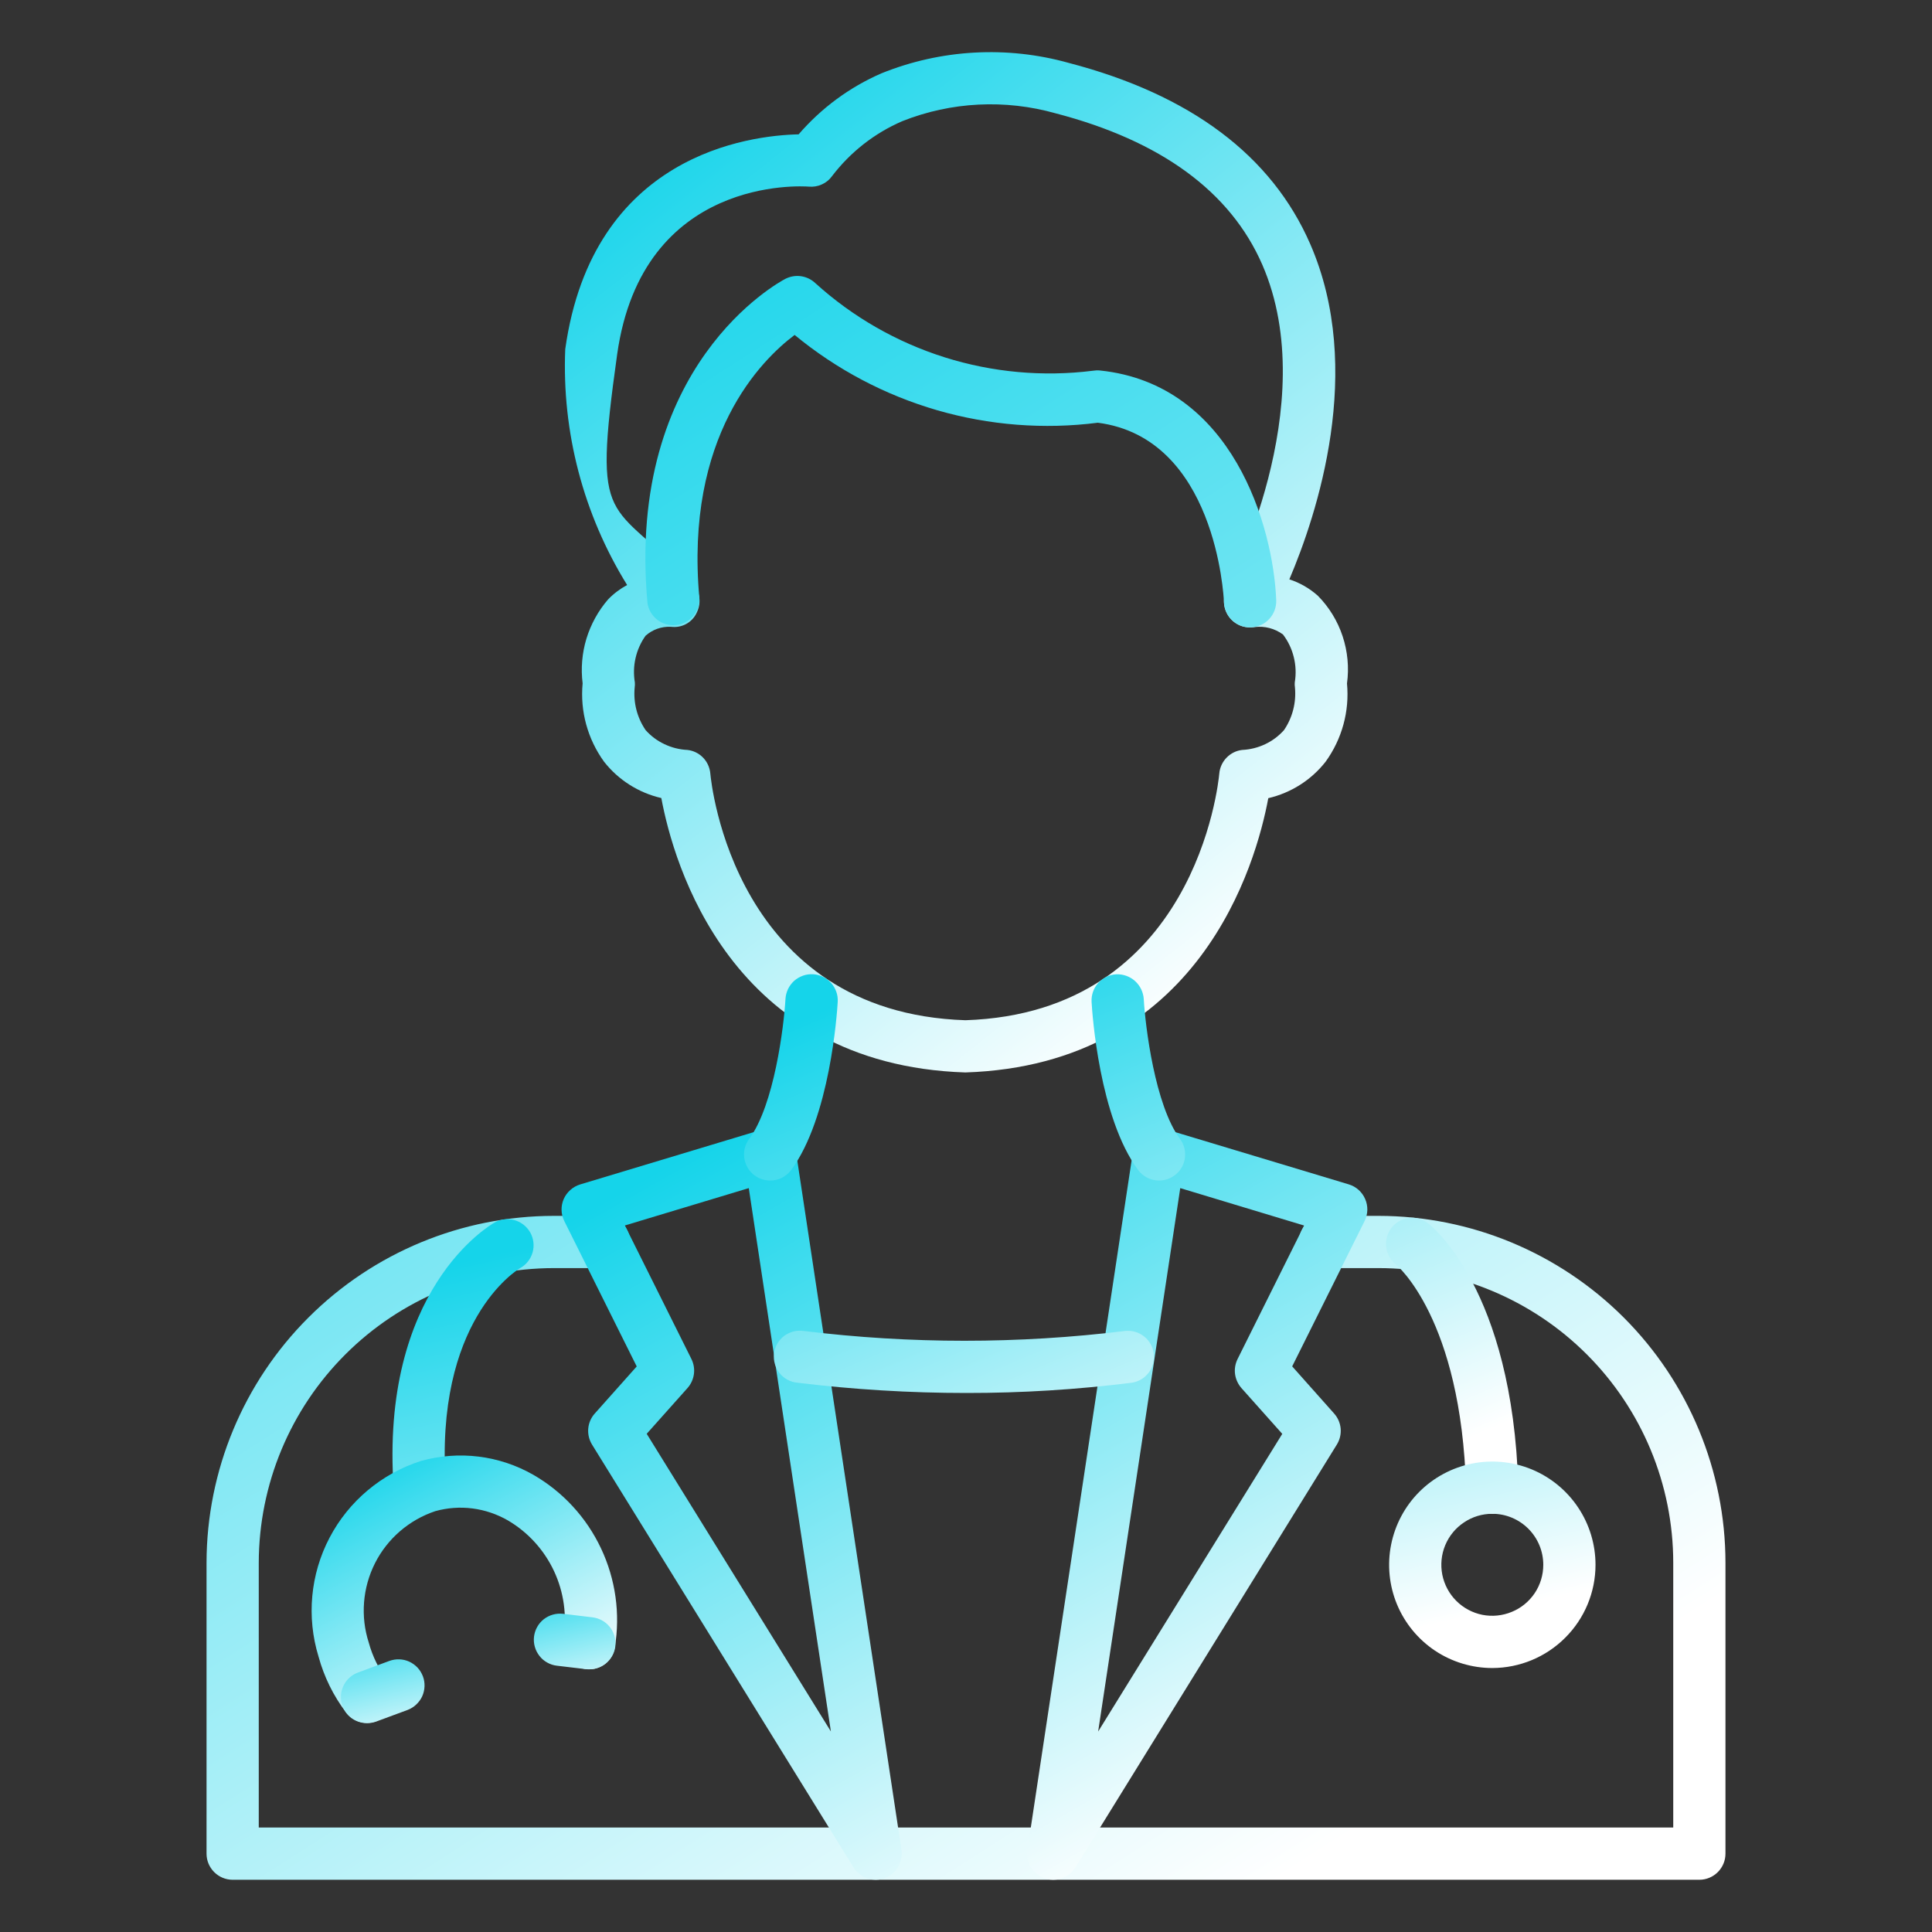
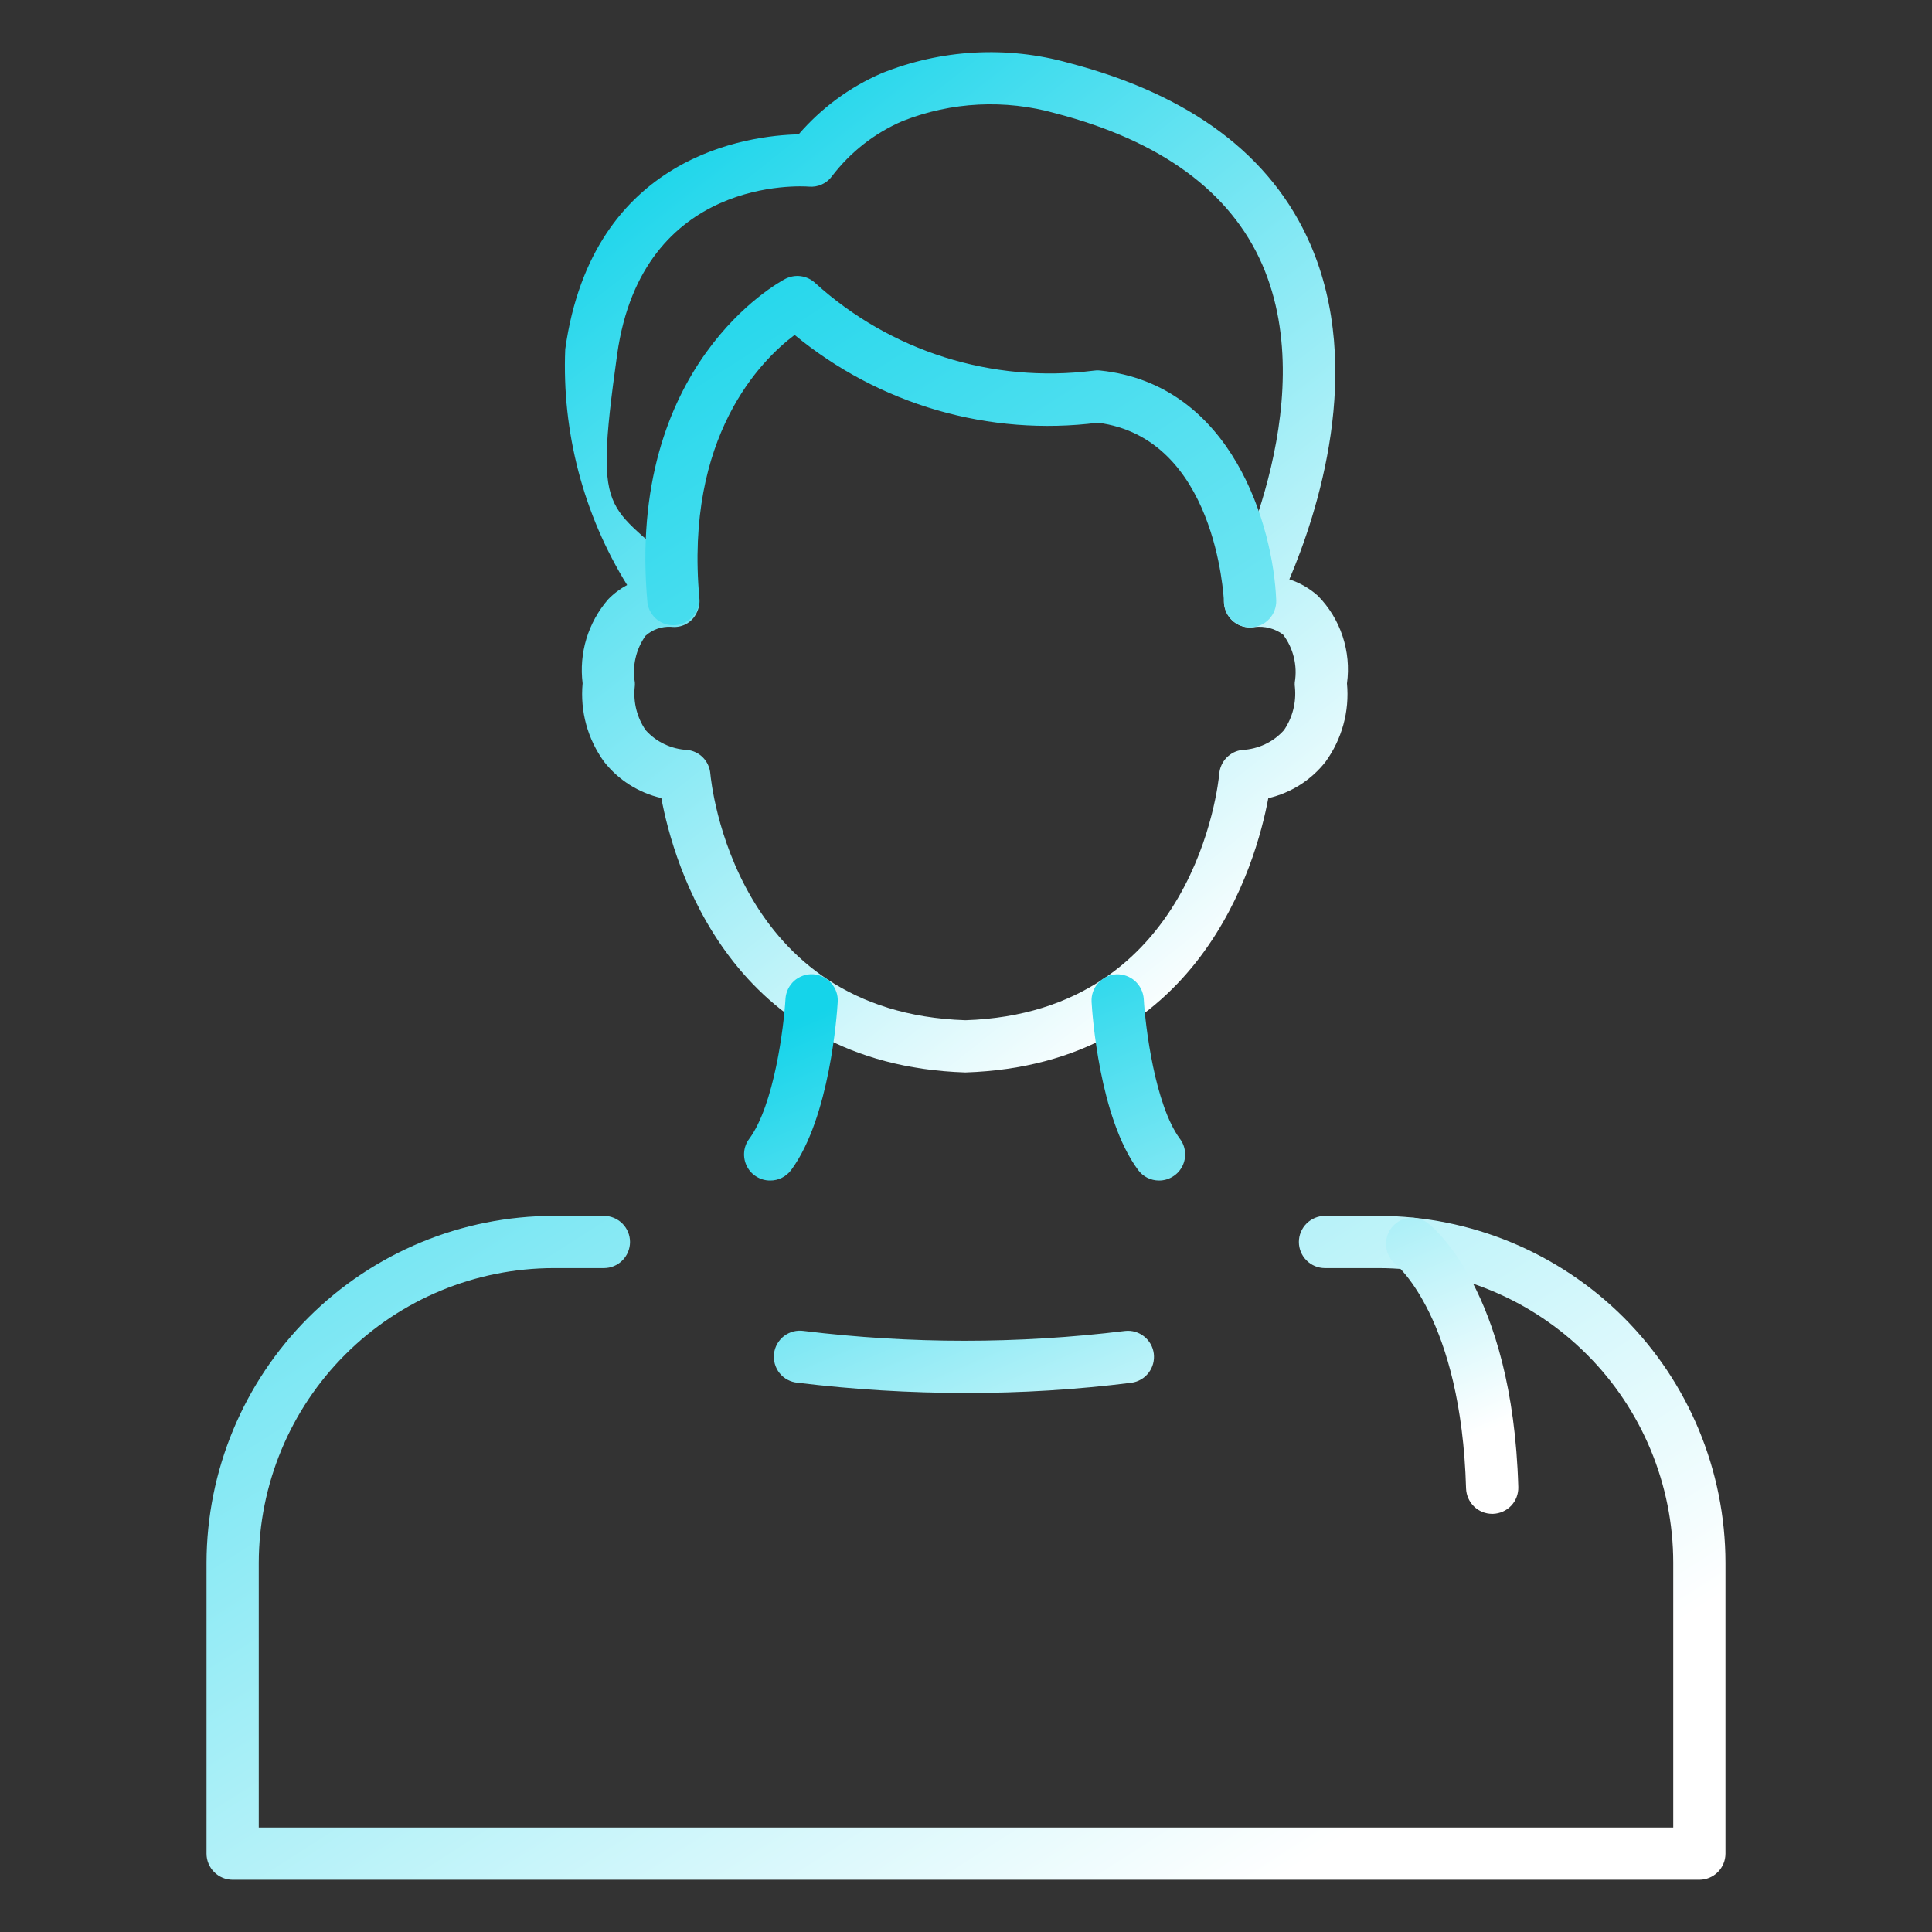
<svg xmlns="http://www.w3.org/2000/svg" width="30" height="30" viewBox="0 0 30 30" fill="none">
  <rect x="0" y="0" width="30" height="30" fill="#333333" stroke="none" />
  <path d="M14.99 16.653C11.334 16.534 10.457 13.403 10.269 12.392C9.917 12.311 9.603 12.112 9.38 11.828C9.125 11.476 9.006 11.044 9.047 10.611C9.018 10.379 9.038 10.142 9.106 9.917C9.175 9.693 9.289 9.485 9.443 9.307C9.529 9.218 9.629 9.143 9.738 9.084C9.059 7.987 8.724 6.711 8.777 5.422C9.201 2.398 11.638 2.103 12.401 2.086C12.753 1.678 13.192 1.354 13.686 1.139C14.612 0.765 15.635 0.708 16.596 0.977C18.486 1.47 19.747 2.416 20.345 3.789C21.196 5.741 20.45 7.987 20.021 8.996C20.184 9.049 20.335 9.136 20.463 9.25C20.638 9.427 20.77 9.643 20.848 9.879C20.926 10.115 20.95 10.366 20.916 10.613C20.957 11.045 20.838 11.477 20.583 11.829C20.36 12.113 20.046 12.312 19.694 12.394C19.506 13.403 18.631 16.534 14.99 16.653ZM10.416 9.733C10.272 9.726 10.131 9.776 10.024 9.872C9.95 9.976 9.897 10.094 9.869 10.218C9.84 10.343 9.837 10.471 9.858 10.597C9.86 10.624 9.859 10.652 9.855 10.678C9.833 10.911 9.893 11.144 10.025 11.337C10.107 11.429 10.207 11.504 10.319 11.556C10.43 11.609 10.551 11.639 10.674 11.645C10.767 11.655 10.853 11.698 10.918 11.765C10.983 11.832 11.022 11.92 11.03 12.013C11.044 12.163 11.403 15.725 14.991 15.842C18.558 15.725 18.919 12.163 18.933 12.012C18.941 11.919 18.981 11.832 19.046 11.765C19.111 11.698 19.197 11.655 19.289 11.645C19.412 11.639 19.533 11.609 19.645 11.556C19.756 11.504 19.856 11.429 19.938 11.337C20.07 11.143 20.13 10.909 20.108 10.675C20.104 10.649 20.103 10.623 20.105 10.597C20.127 10.466 20.122 10.333 20.09 10.205C20.059 10.077 20.002 9.957 19.922 9.852C19.795 9.759 19.638 9.718 19.482 9.737C19.407 9.75 19.329 9.742 19.259 9.714C19.188 9.685 19.127 9.637 19.082 9.575C19.038 9.514 19.012 9.441 19.006 9.365C19.001 9.289 19.018 9.213 19.054 9.146C19.069 9.117 20.554 6.299 19.6 4.108C19.106 2.976 18.027 2.186 16.393 1.76C15.607 1.538 14.77 1.58 14.012 1.881C13.58 2.067 13.204 2.362 12.919 2.736C12.879 2.792 12.824 2.836 12.761 2.864C12.698 2.893 12.629 2.904 12.56 2.898C12.455 2.89 9.973 2.729 9.583 5.504C9.194 8.279 9.471 7.712 10.75 9.049C10.806 9.108 10.843 9.181 10.856 9.261C10.87 9.34 10.86 9.422 10.827 9.495C10.796 9.571 10.743 9.635 10.674 9.678C10.605 9.721 10.524 9.741 10.443 9.735L10.416 9.733Z" fill="url(#paint0_linear_251_304)" />
  <path d="M19.411 9.742C19.307 9.742 19.206 9.702 19.13 9.63C19.055 9.557 19.01 9.458 19.006 9.354C19.001 9.249 18.875 6.8 17.047 6.564C16.211 6.671 15.361 6.604 14.552 6.37C13.742 6.135 12.989 5.737 12.339 5.201C11.822 5.589 10.631 6.771 10.86 9.291C10.863 9.395 10.827 9.495 10.758 9.572C10.69 9.65 10.594 9.698 10.492 9.707C10.389 9.716 10.286 9.686 10.205 9.623C10.124 9.559 10.07 9.467 10.054 9.365C9.718 5.667 12.092 4.384 12.193 4.331C12.268 4.292 12.354 4.277 12.438 4.289C12.522 4.301 12.6 4.339 12.661 4.397C13.239 4.921 13.923 5.313 14.667 5.548C15.41 5.782 16.195 5.854 16.969 5.757C17.006 5.751 17.044 5.749 17.081 5.753C19.142 5.967 19.772 8.181 19.817 9.32C19.821 9.428 19.782 9.532 19.709 9.611C19.637 9.69 19.535 9.737 19.428 9.741L19.411 9.742ZM26.387 29.189H3.613C3.505 29.189 3.402 29.146 3.326 29.07C3.25 28.994 3.207 28.891 3.207 28.784V24.264C3.21 22.836 3.779 21.467 4.79 20.458C5.801 19.448 7.171 18.881 8.599 18.88H9.377C9.485 18.88 9.588 18.923 9.664 18.999C9.74 19.075 9.783 19.178 9.783 19.285C9.783 19.393 9.74 19.496 9.664 19.572C9.588 19.648 9.485 19.691 9.377 19.691H8.599C7.386 19.692 6.222 20.173 5.363 21.031C4.504 21.888 4.021 23.051 4.018 24.264V28.378H25.982V24.264C25.981 23.052 25.498 21.889 24.641 21.032C23.784 20.175 22.621 19.692 21.409 19.691H20.574C20.467 19.691 20.364 19.648 20.288 19.572C20.212 19.496 20.169 19.393 20.169 19.285C20.169 19.178 20.212 19.075 20.288 18.999C20.364 18.923 20.467 18.88 20.574 18.88H21.409C22.836 18.882 24.204 19.45 25.214 20.459C26.223 21.469 26.791 22.837 26.793 24.264V28.784C26.793 28.891 26.75 28.994 26.674 29.07C26.598 29.146 26.495 29.189 26.387 29.189Z" fill="url(#paint1_linear_251_304)" />
-   <path d="M16.355 29.189C16.297 29.189 16.239 29.177 16.186 29.152C16.133 29.128 16.086 29.093 16.047 29.048C16.009 29.004 15.981 28.952 15.965 28.896C15.949 28.84 15.945 28.781 15.954 28.723L17.595 17.865C17.603 17.808 17.624 17.753 17.656 17.704C17.688 17.656 17.73 17.614 17.779 17.584C17.828 17.552 17.883 17.532 17.941 17.524C17.998 17.517 18.057 17.521 18.112 17.538L20.944 18.391C21 18.408 21.052 18.437 21.096 18.476C21.14 18.516 21.175 18.564 21.198 18.618C21.222 18.672 21.233 18.73 21.232 18.789C21.23 18.848 21.216 18.906 21.19 18.959L20.065 21.217L20.717 21.95C20.775 22.015 20.81 22.097 20.818 22.184C20.825 22.271 20.804 22.358 20.758 22.432L16.699 28.997C16.663 29.056 16.612 29.104 16.552 29.138C16.492 29.172 16.424 29.189 16.355 29.189ZM18.327 18.449L17.052 26.887L19.911 22.265L19.277 21.554C19.224 21.493 19.189 21.418 19.178 21.338C19.167 21.258 19.181 21.176 19.217 21.103L20.25 19.03L18.327 18.449ZM13.598 29.189C13.529 29.189 13.461 29.172 13.401 29.138C13.341 29.104 13.29 29.056 13.254 28.997L9.194 22.433C9.148 22.359 9.127 22.272 9.134 22.185C9.141 22.098 9.176 22.016 9.234 21.951L9.887 21.218L8.762 18.96C8.736 18.907 8.721 18.849 8.72 18.791C8.718 18.732 8.73 18.673 8.753 18.619C8.777 18.565 8.812 18.517 8.856 18.478C8.9 18.439 8.952 18.409 9.008 18.392L11.839 17.539C11.895 17.522 11.954 17.518 12.011 17.526C12.069 17.534 12.124 17.554 12.173 17.585C12.222 17.616 12.264 17.657 12.295 17.706C12.327 17.754 12.348 17.809 12.357 17.867L13.998 28.725C14.007 28.782 14.003 28.841 13.986 28.897C13.97 28.952 13.942 29.004 13.905 29.048C13.867 29.092 13.82 29.128 13.767 29.152C13.714 29.176 13.657 29.189 13.598 29.189ZM10.042 22.264L12.902 26.886L11.627 18.449L9.703 19.029L10.736 21.102C10.772 21.175 10.786 21.256 10.775 21.337C10.764 21.417 10.73 21.492 10.676 21.553L10.042 22.264Z" fill="url(#paint2_linear_251_304)" />
  <path d="M15.007 21.63C14.13 21.63 13.255 21.577 12.384 21.471C12.33 21.466 12.278 21.451 12.23 21.425C12.182 21.4 12.14 21.365 12.106 21.323C12.072 21.281 12.047 21.232 12.032 21.18C12.017 21.128 12.012 21.073 12.019 21.02C12.025 20.966 12.042 20.914 12.069 20.867C12.096 20.82 12.132 20.778 12.175 20.745C12.218 20.713 12.268 20.689 12.32 20.675C12.373 20.662 12.427 20.659 12.481 20.667C14.138 20.87 15.813 20.87 17.47 20.667C17.576 20.655 17.682 20.686 17.765 20.752C17.849 20.818 17.903 20.914 17.916 21.019C17.929 21.125 17.901 21.231 17.836 21.316C17.772 21.4 17.677 21.456 17.572 21.471C16.721 21.578 15.864 21.631 15.007 21.63ZM17.996 18.331C17.933 18.331 17.871 18.316 17.815 18.288C17.758 18.259 17.71 18.218 17.672 18.167C17.07 17.353 16.96 15.738 16.95 15.557C16.944 15.45 16.981 15.344 17.052 15.264C17.124 15.184 17.224 15.135 17.331 15.129C17.439 15.124 17.543 15.161 17.623 15.232C17.703 15.303 17.752 15.403 17.76 15.51C17.784 15.937 17.934 17.159 18.323 17.685C18.368 17.745 18.395 17.817 18.401 17.891C18.408 17.966 18.393 18.041 18.36 18.108C18.326 18.175 18.275 18.231 18.211 18.27C18.147 18.31 18.074 18.331 17.999 18.331H17.996ZM11.957 18.331C11.882 18.331 11.809 18.31 11.745 18.27C11.681 18.231 11.63 18.175 11.597 18.108C11.563 18.041 11.549 17.966 11.555 17.891C11.561 17.817 11.588 17.745 11.633 17.685C12.023 17.158 12.172 15.936 12.197 15.51C12.2 15.457 12.214 15.405 12.237 15.357C12.26 15.309 12.293 15.266 12.332 15.23C12.372 15.195 12.419 15.168 12.469 15.15C12.519 15.132 12.573 15.125 12.626 15.128C12.679 15.131 12.731 15.145 12.779 15.168C12.827 15.191 12.87 15.224 12.906 15.264C12.941 15.303 12.968 15.35 12.986 15.4C13.004 15.45 13.011 15.504 13.008 15.557C12.998 15.738 12.886 17.353 12.286 18.167C12.248 18.218 12.198 18.26 12.141 18.289C12.084 18.317 12.021 18.332 11.957 18.331ZM23.171 23.507C23.065 23.507 22.964 23.466 22.888 23.392C22.813 23.319 22.769 23.219 22.765 23.113C22.69 20.473 21.686 19.643 21.676 19.635C21.592 19.568 21.538 19.471 21.525 19.365C21.512 19.259 21.541 19.152 21.606 19.067C21.67 18.983 21.765 18.927 21.87 18.913C21.976 18.898 22.082 18.926 22.167 18.989C22.221 19.03 23.488 20.014 23.576 23.09C23.579 23.197 23.54 23.302 23.466 23.38C23.392 23.458 23.291 23.503 23.183 23.507L23.171 23.507Z" fill="url(#paint3_linear_251_304)" />
-   <path d="M23.173 25.901C22.856 25.901 22.546 25.807 22.282 25.631C22.019 25.455 21.813 25.204 21.692 24.912C21.571 24.619 21.539 24.297 21.601 23.986C21.663 23.675 21.815 23.389 22.039 23.165C22.263 22.941 22.549 22.788 22.86 22.726C23.171 22.664 23.493 22.696 23.786 22.817C24.079 22.939 24.329 23.144 24.505 23.408C24.681 23.671 24.775 23.981 24.775 24.298C24.775 24.723 24.606 25.13 24.305 25.43C24.005 25.731 23.598 25.9 23.173 25.901ZM23.173 23.506C23.016 23.506 22.863 23.552 22.733 23.64C22.603 23.726 22.501 23.85 22.441 23.995C22.381 24.139 22.366 24.299 22.396 24.452C22.427 24.606 22.502 24.747 22.613 24.858C22.723 24.968 22.864 25.044 23.018 25.075C23.172 25.105 23.331 25.089 23.475 25.029C23.62 24.97 23.744 24.868 23.831 24.738C23.918 24.608 23.964 24.455 23.964 24.298C23.964 24.088 23.881 23.887 23.732 23.738C23.584 23.59 23.383 23.506 23.173 23.506ZM6.52 23.507C6.417 23.507 6.318 23.469 6.243 23.399C6.168 23.329 6.122 23.233 6.114 23.13C5.893 20.019 7.608 19.024 7.681 18.983C7.774 18.931 7.885 18.917 7.989 18.946C8.092 18.975 8.18 19.044 8.233 19.137C8.286 19.231 8.299 19.342 8.271 19.445C8.242 19.549 8.173 19.637 8.079 19.69C8.018 19.726 6.741 20.514 6.923 23.073C6.93 23.18 6.895 23.286 6.824 23.368C6.754 23.449 6.654 23.499 6.547 23.506L6.52 23.507Z" fill="url(#paint4_linear_251_304)" />
-   <path d="M5.7 26.753C5.637 26.753 5.575 26.739 5.519 26.711C5.462 26.684 5.413 26.643 5.375 26.593C5.177 26.334 5.032 26.038 4.946 25.723C4.758 25.109 4.819 24.445 5.118 23.876C5.416 23.308 5.927 22.88 6.539 22.685C6.829 22.604 7.133 22.581 7.432 22.618C7.731 22.655 8.02 22.751 8.282 22.901C8.741 23.166 9.107 23.564 9.333 24.044C9.559 24.523 9.634 25.059 9.547 25.581C9.529 25.688 9.47 25.782 9.383 25.845C9.295 25.907 9.187 25.933 9.08 25.915C8.974 25.897 8.88 25.838 8.817 25.751C8.755 25.663 8.729 25.555 8.747 25.448C8.807 25.09 8.756 24.723 8.602 24.394C8.448 24.066 8.198 23.791 7.885 23.608C7.716 23.511 7.53 23.448 7.336 23.423C7.143 23.398 6.947 23.413 6.759 23.465C6.353 23.601 6.016 23.891 5.823 24.273C5.63 24.656 5.595 25.099 5.726 25.506C5.785 25.722 5.885 25.925 6.02 26.102C6.066 26.163 6.094 26.234 6.101 26.309C6.108 26.384 6.094 26.46 6.061 26.528C6.027 26.595 5.976 26.652 5.911 26.692C5.847 26.732 5.773 26.753 5.698 26.753H5.7Z" fill="url(#paint5_linear_251_304)" />
-   <path d="M9.152 25.921C9.137 25.921 9.12 25.921 9.104 25.919L8.647 25.865C8.594 25.859 8.543 25.842 8.497 25.816C8.45 25.79 8.409 25.755 8.377 25.713C8.344 25.671 8.319 25.623 8.305 25.572C8.29 25.521 8.286 25.467 8.292 25.414C8.299 25.361 8.315 25.31 8.341 25.264C8.367 25.217 8.402 25.176 8.444 25.143C8.529 25.077 8.636 25.047 8.743 25.059L9.2 25.114C9.302 25.126 9.397 25.177 9.463 25.256C9.529 25.335 9.563 25.437 9.557 25.54C9.551 25.643 9.505 25.74 9.43 25.811C9.355 25.882 9.256 25.921 9.152 25.921ZM5.7 26.757C5.604 26.757 5.512 26.724 5.439 26.663C5.366 26.602 5.317 26.517 5.3 26.423C5.283 26.329 5.3 26.233 5.347 26.15C5.394 26.067 5.469 26.004 5.559 25.971L6.045 25.791C6.095 25.773 6.148 25.764 6.201 25.766C6.255 25.768 6.307 25.78 6.355 25.802C6.404 25.825 6.447 25.856 6.484 25.895C6.52 25.934 6.548 25.98 6.567 26.03C6.586 26.08 6.594 26.133 6.592 26.186C6.59 26.239 6.578 26.291 6.556 26.34C6.534 26.388 6.502 26.432 6.463 26.468C6.424 26.505 6.379 26.533 6.329 26.552L5.842 26.732C5.797 26.748 5.748 26.757 5.7 26.757Z" fill="url(#paint6_linear_251_304)" />
  <defs>
    <linearGradient id="paint0_linear_251_304" x1="9.366" y1="2.394" x2="19.366" y2="15.056" gradientUnits="userSpaceOnUse">
      <stop stop-color="#15D4EA" />
      <stop offset="1" stop-color="white" />
    </linearGradient>
    <linearGradient id="paint1_linear_251_304" x1="4.359" y1="6.775" x2="19.033" y2="29.703" gradientUnits="userSpaceOnUse">
      <stop stop-color="#15D4EA" />
      <stop offset="1" stop-color="white" />
    </linearGradient>
    <linearGradient id="paint2_linear_251_304" x1="9.331" y1="18.688" x2="15.818" y2="30.163" gradientUnits="userSpaceOnUse">
      <stop stop-color="#15D4EA" />
      <stop offset="1" stop-color="white" />
    </linearGradient>
    <linearGradient id="paint3_linear_251_304" x1="12.141" y1="15.965" x2="16.039" y2="25.193" gradientUnits="userSpaceOnUse">
      <stop stop-color="#15D4EA" />
      <stop offset="1" stop-color="white" />
    </linearGradient>
    <linearGradient id="paint4_linear_251_304" x1="7.007" y1="19.628" x2="8.953" y2="28.232" gradientUnits="userSpaceOnUse">
      <stop stop-color="#15D4EA" />
      <stop offset="1" stop-color="white" />
    </linearGradient>
    <linearGradient id="paint5_linear_251_304" x1="5.071" y1="23.016" x2="7.302" y2="27.221" gradientUnits="userSpaceOnUse">
      <stop stop-color="#15D4EA" />
      <stop offset="1" stop-color="white" />
    </linearGradient>
    <linearGradient id="paint6_linear_251_304" x1="5.502" y1="25.227" x2="6.006" y2="27.311" gradientUnits="userSpaceOnUse">
      <stop stop-color="#15D4EA" />
      <stop offset="1" stop-color="white" />
    </linearGradient>
  </defs>
</svg>